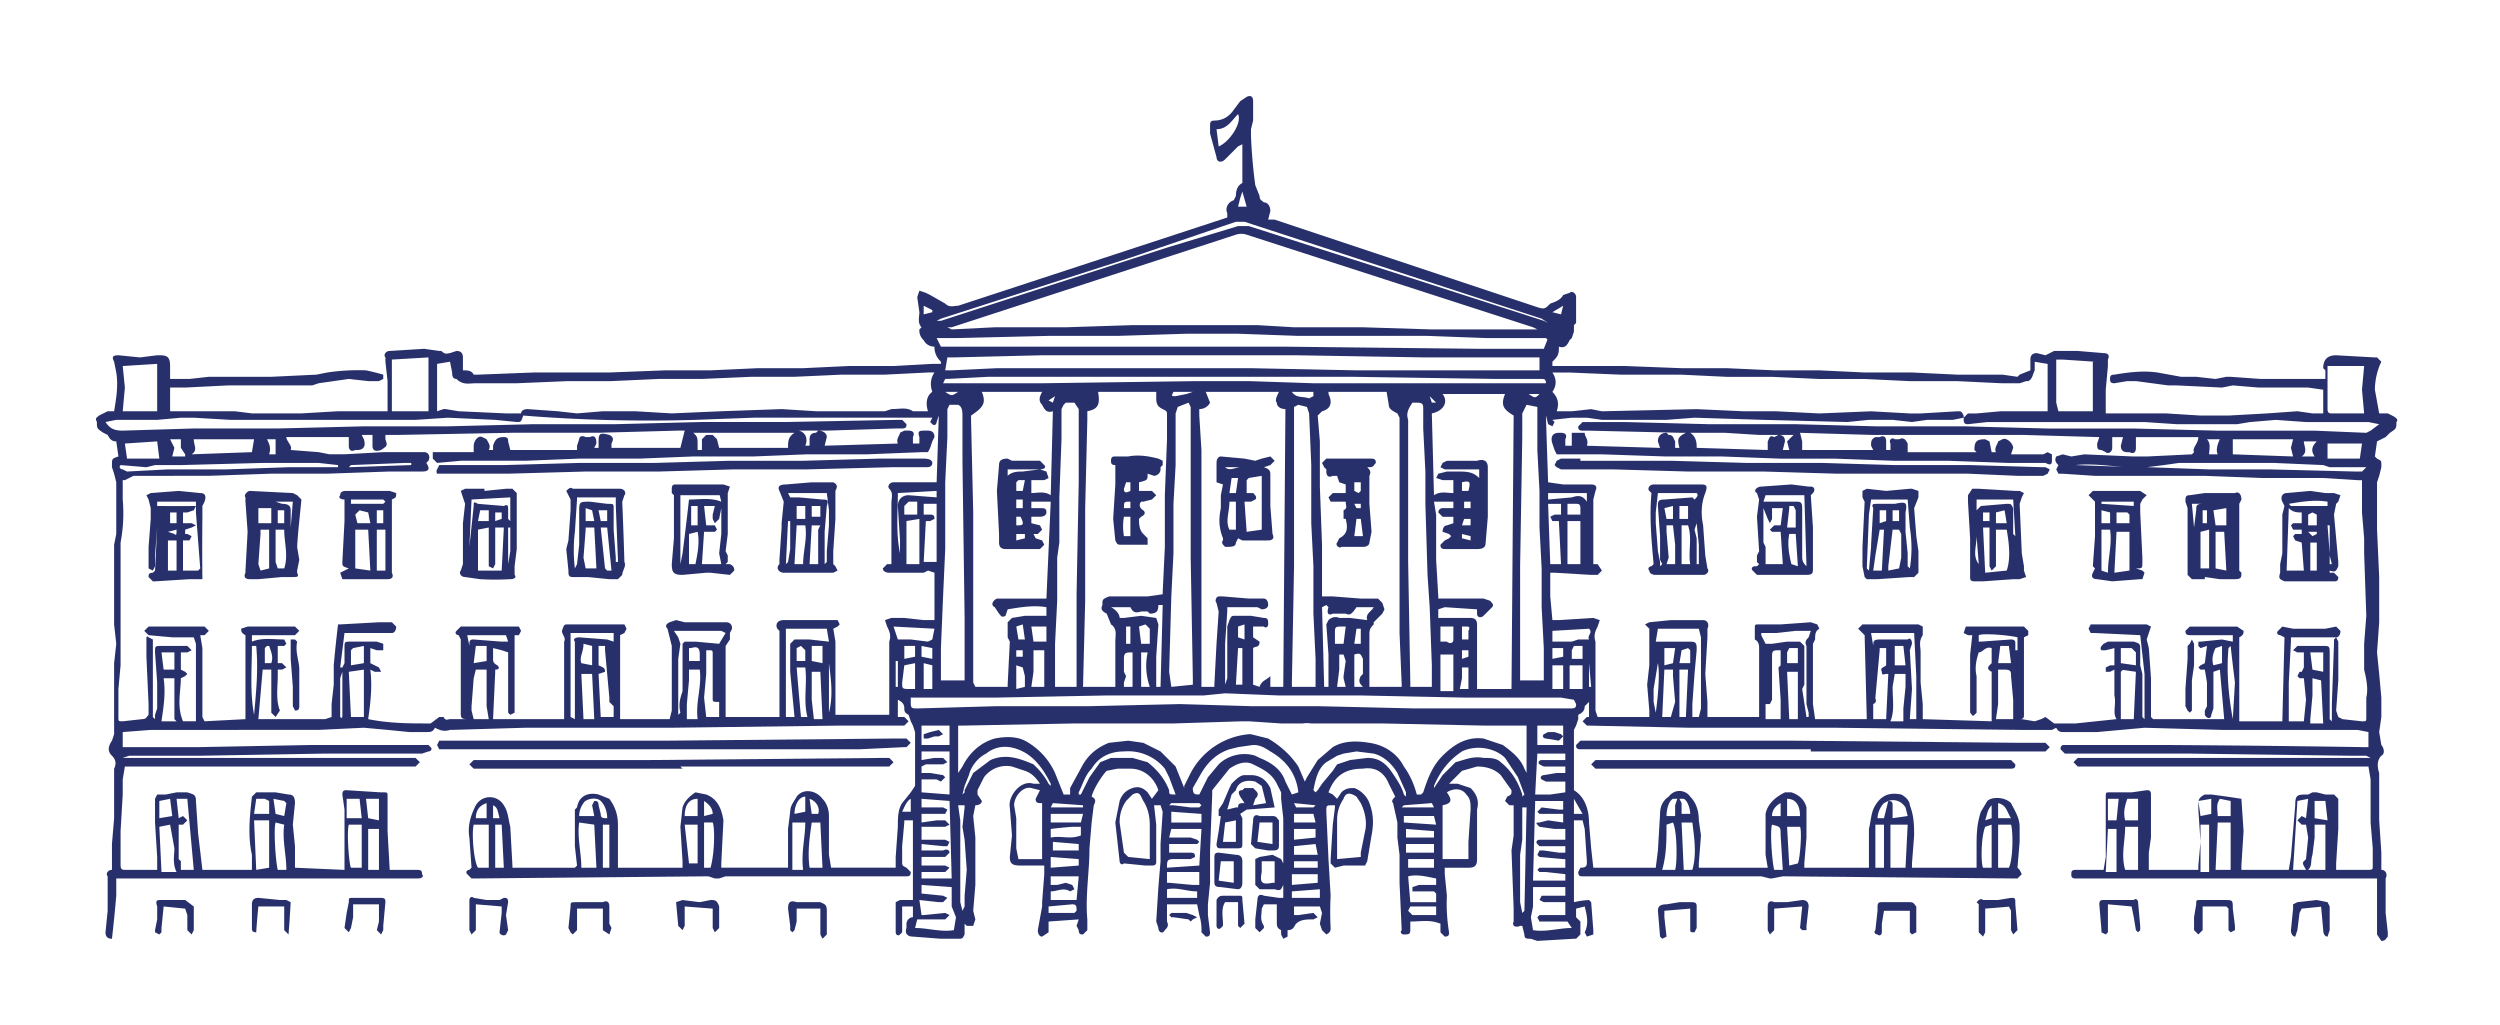
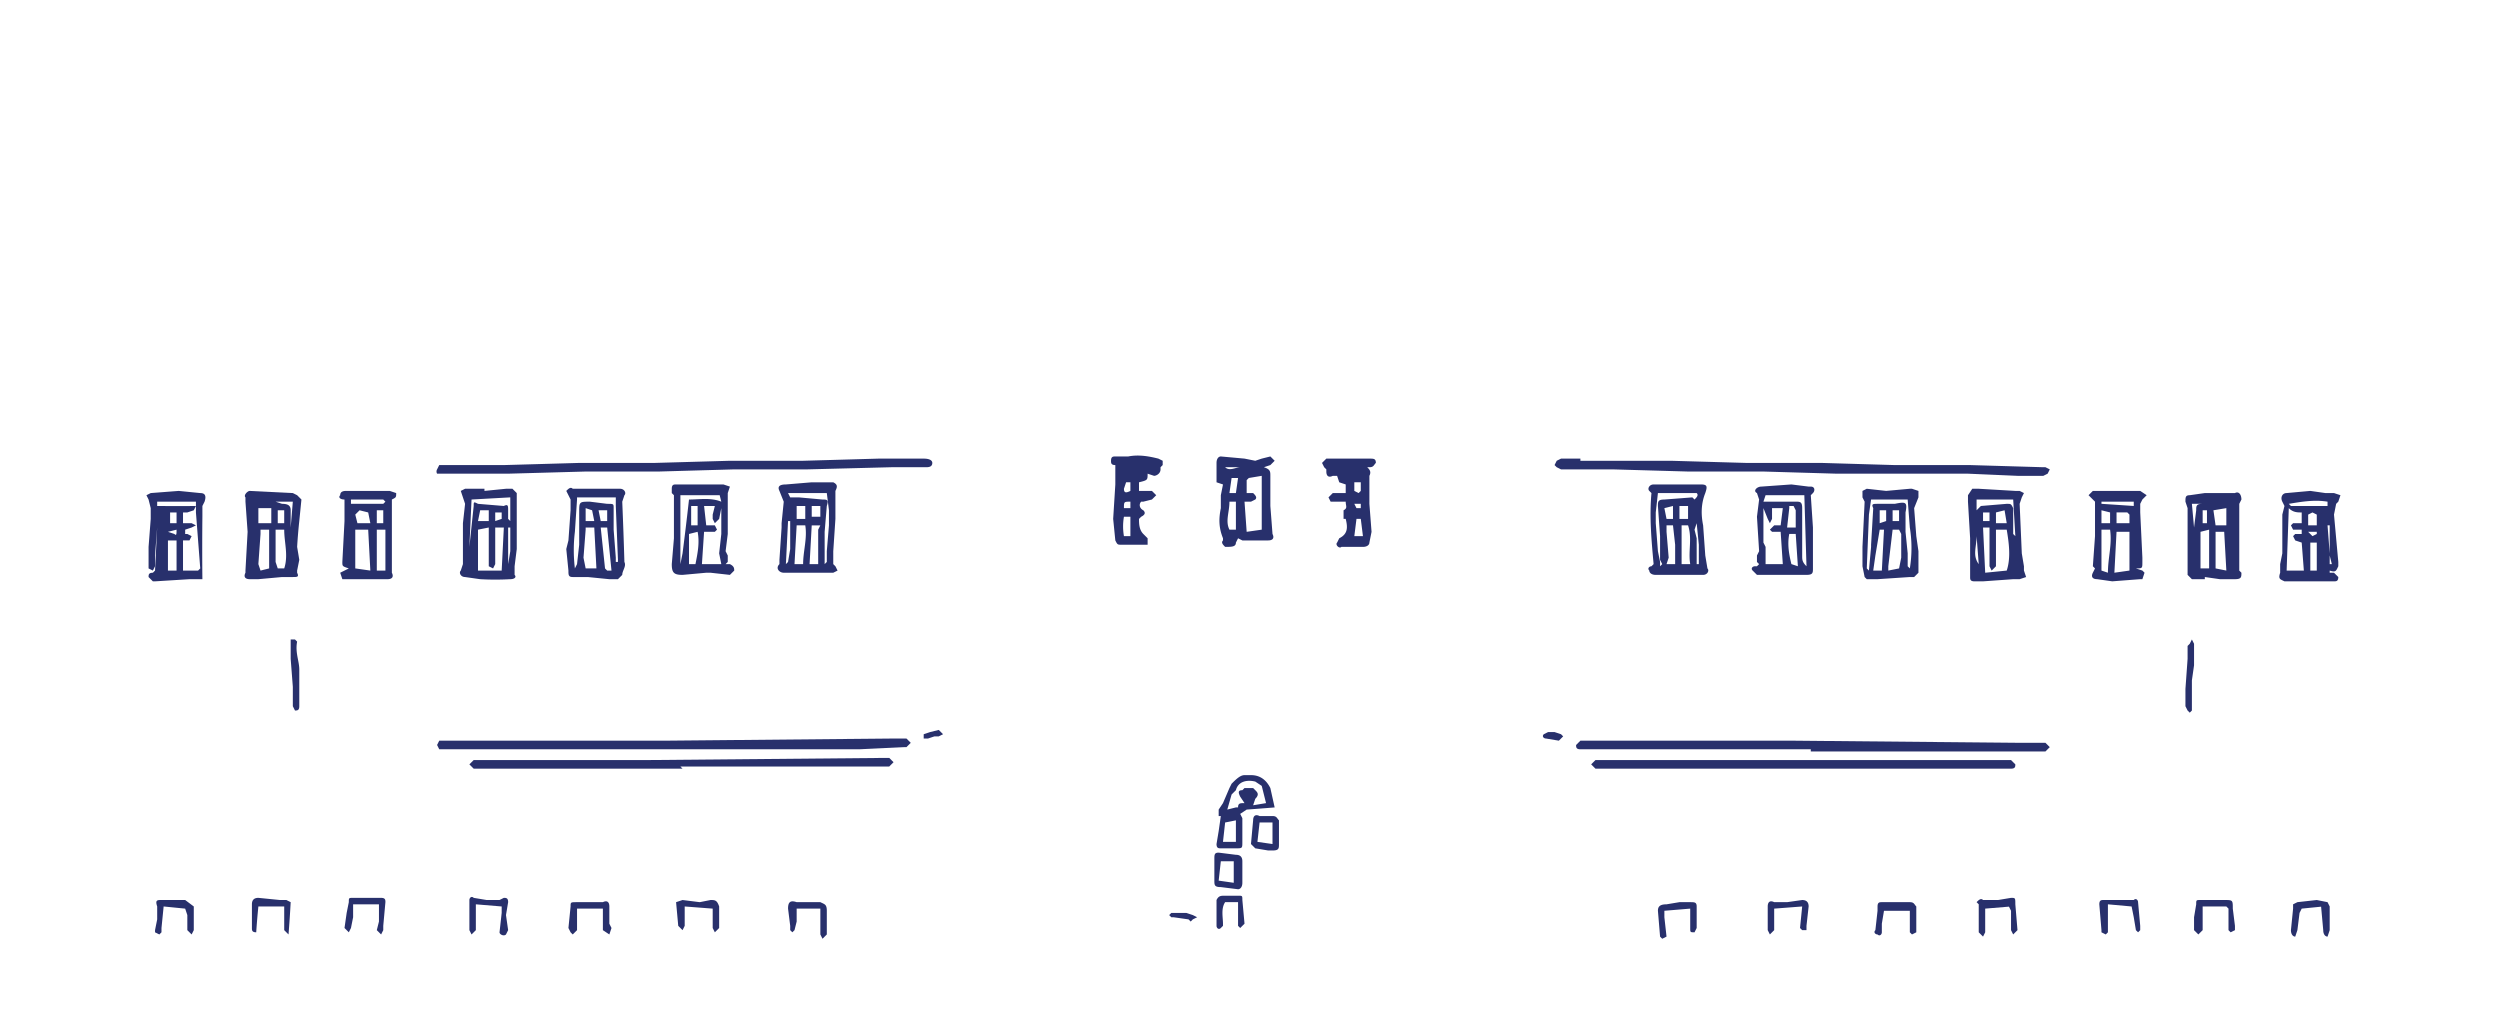
<svg xmlns="http://www.w3.org/2000/svg" fill="#28306c" width="1161.1" height="475.9">
-   <path d="M738 333v-7l-2 2c0 2-1 3-3 4v2l-1 3-1 2v28c5 3 7 9 7 15l1 12 1 9h29l1-8 1-17c0-3 1-6 4-8 3-4 8-3 10 0 3 3 4 7 4 11l1 7-1 13v2h32l-1-6v-19c1-5 5-8 9-10h3c3 1 6 3 7 7v14l-1 12v2h30v-18c1-4 1-8 3-11 3-5 7-6 12-5 2 1 4 3 4 5 2 5 2 10 2 14l-1 13v2h30v-9c0-6 0-11 2-17l3-5c2-2 8-2 11 1 2 4 4 7 4 11v7l-1 12 1 1 1 2-2 2h-2l-107-1-5 1h-1l-4-1h-83c-1 0-2 0-2-2l1-2c3 0 3-1 3-3l-1-15-1-4h-4v38a42 42 0 0 1 7-1l1 1 1 13v2l-3 1-1-2c2-4 1-8 0-12l-4 1v4l2 2v6l-2 2h-1l-17 1-3-1c-2 0-3 0-3-2l-1-4h-1c-2 1-4 0-3-2v-6l-1-27 1-7v-14h-2l-2-2 1-2c2-1 2-1 2-3l-5-7c-3-3-7-4-11-4l-7 2-6 6h4l6 2c3 3 4 6 3 10v23c0 3-1 4-4 4h-11v3l1 10a80 80 0 0 0 1 17c0 1 0 2-2 2l-2-2v-4c-5-2-9-1-14-1v4c0 2-1 2-3 2-1 0-2-1-1-2l-1-22v-13l-1-8v-7l-2-9c-1-1 0-2 1-3l-3-6c-2-5-6-8-12-7-8 0-13 3-16 11l2 1 2 2 2-3c2-2 4-2 6-2 3 1 6 4 7 7 2 5 2 10 1 15l-2 12-1 2h-10l-4 1-2-2v-2l1-16 1-8v-1h-1c-3 0-3 0-3 3l1 22 1 17a145 145 0 0 0 0 15c0 1 0 2-2 3l-2-2-1-3 1-5-1-3h-12v4h2l7-1 2 2-2 1c-3 0-6 0-8 2-1 1-1 3-4 3v3l-2 1-1-2v-2c-2-1-2-2-2-4v-8h-6l-1 2c0 3-1 5 1 8v1l-2 2-2-2v-4l1-9c0-2 1-3 3-2l7 1h2v-6c-1 2-1 3-4 2h-7l-2-2v-12l2-1 6-1 4 2 1 2v-21l-1-9v-3l-2-4c-2-4-5-6-9-8l-2-1c-4-2-8 0-11 2l-8 10v2l-1 26v15l-1 10v5l1 8c0 2-1 2-2 2l-2-2a23 23 0 0 0-1-8l-1-5h-14v8c1 2 0 3-1 4-1 2-3 1-3-1l-1-3 1-16 1-12v-8l1-15-1-3h-3l1 9v17c0 1 0 2-2 2h-3l-10-1c-1 1-2 0-2-1l-2-18 2-10c1-3 3-5 6-6s5 0 7 2l2 3 3-4c-2-6-7-10-13-10h-6l-5 1c-2 2-6 8-7 12 2 1 2 2 1 4l-1 8-1 12c0 11-2 22-1 33v5l-2 2c-1 0-2 0-2-2l-1-2 1-3-14 1v5l-3 2c-1 0-2-1-2-3l2-11v-2l1-13v-4h-11c-4 0-5-1-5-4l1-10-1-13c-1-5 5-13 11-11h3c-2-3-4-5-7-6l-6-2c-5-1-10 1-13 5l-3 6v2l2 3c0 1-1 2-3 2l-1 5 1 10v22l-1 12 1 4-1 3h-3l-1-1v5c-1 2-1 2-3 2h-8l-13-1c-2 0-4-1-3-4v-2c0-1 1-3 3-3v-5h-5v12l-1 1c-1 1-2 0-2-1v-14l2-1h6v-37h-4v1l-1 11v7c0 2 0 2 2 3l2 2c0 2-1 2-2 2h-84l-3 1h-2l-3-1-108 1h-2l-2-2c-1-1 0-2 1-2l1-1-1-14c-1-6 1-11 3-15 3-5 10-5 13 0 2 3 2 6 3 10l1 18v1h29l1-1-1-9v-17l1-1c1-6 6-7 10-6l5 2c3 4 4 8 4 12v20h30v-3l-1-16 1-9c1-3 3-5 6-7l5 1c5 2 7 6 8 12l-1 20v2h31v-18l1-8c0-3 2-5 3-7 3-4 9-3 12 1 2 2 3 5 3 8v18l1 6h30v-5l1-14c0-4 0-8 2-11l4-5 2-3v-25l-1-3-1-2-1-3c-2-1-2-2-2-3 0-2-1-3-3-4v8h3l2 2-2 2h-29l-79 1h-68l-34 1h-1c-3 1-5 0-7-1-1 2-2 2-4 2h-8l-10-1-11-1-21 1H70l-13 1v7h35l53-1h54l1 1c1 1 0 2-1 2l-3 1h-45l-58 1H60l-3 1h136l2 2-2 2H58l-1 6v7l-1 17v15c0 2 0 3 2 3h15v-6l-1-16v-11l1-2h4l5-1h5c3 1 4 1 4 4l1 15 2 17h23v-7c-2-9-1-18 0-27l2-2h9l6 1c2 0 3 1 3 4l-1 10 1 10v10l23 1v-28l-1-7c0-2 1-2 2-2l16 1h1c2 0 2 0 2 2v16l1 18h13c2 0 2 1 2 2 1 1 0 2-2 2H54v8a733 733 0 0 1-2 20c-2 0-3-1-3-3l1-10v-16c-1-1 0-3 2-3v-12l1-12v-23c1-2 1-4-1-6s-2-4 0-7l1-3v-33l1-9-1-9v-37l1-5v-24l-1-4-1-3v-1c0-3 0-3 3-4l-1-7c-2 0-3-1-4-3l-2-1c-3-2-3-2-3-5-1-2 0-2 1-3l4-2h3c1-6 2-12 1-18l-1-5c-1-2-1-3 2-3l10 1 8-1c4 0 6 0 6 5v6h9l9-1h29l21-1 5-1a98 98 0 0 1 18-1 121 121 0 0 1 8 2v2l-2 1h-5l-9-1-14 2-3 1h-39l-20 1h-7v11h30l8 1h23l17-1h23v-14l-1-9v-2c-1-1 0-3 2-3l16-1 7 1h1c2 2 3 1 4 1l3-1c2 0 3 1 3 3v6c2 0 4 0 5 2h2l26-1h35l26-1h21l22-1h21l21-1h21l18-1h4v-1c-2-2-3-4-3-7-2 0-4-1-5-3a6 6 0 0 1-2-5l1-1c-2-2-1-5-1-7l-1-7 1-3 3 1 2 1 7 4c2 2 4 1 6 1l122-40 3-1v-2c-1-2 0-5 3-6l1-2c0-3 1-5 3-6V67l-2 1-4 4-2 2c-2 2-4 1-4-1l-3-11v-3c0-2 0-3 2-3 4 0 7-2 9-5l3-4 3-2c2-1 3 0 3 2v9l-1 4v3a241 241 0 0 0 2 23l2 5c0 2 1 2 2 3 2 0 3 2 3 4l-1 4h3l123 41c1 0 2 1 4-1l1-1c3-1 5-2 6-4l3-1c1-1 3 0 3 2v12l-1 1v3l-1 3-1 1c-1 2-2 4-5 3v1c0 3-1 4-3 6v2h34l26 1h21l22 1h21l21 1h22l21 1h21l7 1 1-1 5-2v-5c0-2 1-3 3-3l4 1 2-1 2-1h11l12 1c2 0 3 1 2 3v3l-1 11v11h28l16 1h13l18-1 14-1 7 1h5v-11l-7-1h-23l-12-1-5 1-21-1h-4l-15-2h-4l-6 1c-2 0-2-1-2-2s0-2 2-2c6-1 13-2 20-1l11 2h7l9 1 5-1h2l14 1h30v-4l-1-1c0-4 2-6 6-6l18 1h1l2 2c-2 4-3 9-3 13l2 11h4l2 1c2 1 3 2 2 3 0 3 0 3-3 5l-2 2-4 2-1 7 1 1c2 1 2 1 2 3v1l-1 4-1 3v22l1 22v21l-1 14 1 10 1 11v9l-1 7 1 6c1 1 2 4 0 5-2 2-2 5-1 8v22l1 15v8c2 0 3 2 2 4v16l1 9v2c-1 1-1 2-3 2l-2-3v-26H964c-2 0-2-1-2-2s0-2 2-2h13l1-6v-28c0-2 0-2 2-2h10l7-1c1 0 2 0 2 2v20l-1 7v8h23v-2l1-11-1-15v-3c0-2 1-3 3-4h3a480 480 0 0 1 14 2l1 15-1 16v2h22l1-6 2-24c0-5 1-5 6-5l2-1h2l4 1h4l2 2v14l-1 16v3h14c3 0 3 0 3-2v-8l-1-12v-20l-1-6H965l-2-2 2-2h136l-2-1h-7l-75-1h-58l-2-2c0-2 1-2 2-2h46a9614 9614 0 0 1 93 1h2v-7l-5-1h-63l-36-1-22 2h-15c-2 0-3 0-4-2l-2 1h-14l-86-1h-68l-47-1h-1l-2-2 2-2h1zm41 38h1l1 2v5h4c0-2-1-6-3-7h-5c-2 1-3 5-3 8h4v-5l1-3zm-42-138v23-27h-18v3l11-1c3-1 5-1 7 2zm140 139c2 0 2 1 2 2v6l7-1-1-4c-2-3-5-4-8-3l-2 1c-2 2-3 5-3 7h3l2-8zm35-178-5 1h-12l-7 1-9-1h-11l-10 1-39-1-32-1-13 1h-30l-7-1h-7l-9 1 1 1-1 2-2-1-1-4v1l1 30 7 1h13c2 0 3 1 2 3l-1 4v30h2l2 3-2 2h-3l-17-1h-2v11l1 11h3l16-1 3 1-1 3c-1 2-2 4-1 7v32l1 3h24v-3l-1-12 1-9v-17l-2-2 2-1 10-1h15c2 0 3 2 2 4v4l-1 17 1 13v7h24v-32c0-1 0-3-2-4v-5c0-2 0-2 2-2h10l14-1 3 1 1 2c-2 1-2 3-2 5l-1 2v28l1 7h24l-1-39-1-1-2-2 2-2h26l2 1v4c-2 3-1 5-1 8v14l1 10v7l32 1v-23c-2-1-2-2-1-3l1-1v-7c-3-1-4 2-6 2-1 3-2 7-1 11v17l-1 1c-1 1-1 0-2-1v-27l1-9h-2l-2-1 1-3h27l2 2v2l-2 1v36c0 1 0 2-2 2h-1 2l6 1 3-1 2-1 4 3h10l19-2c-2-3 0-7-1-11v-12l-2 1h-2v-2l2-1h2v-8l-4 1h-2c-1-1 0-2 1-3l2-1h12c3 1 3 1 3 4v7l1 4v20l1 1v-21l-2-18-21-1h-2l-1-2 1-2h26l2 1-1 3-1 3 1 4 1 14v18l1 1h33l-2-23-3 1v17l-1 3c0 2-2 2-3 0v-2l1-2v-11l-1-6h-2l-1-1 1-1 2-1 1-8-3 1-1-1v-2h1l10-1 5 1v-3h-19c-2 0-3 0-3-2l2-2h22l3 2c0 1 0 2-2 3v39h20l1-39-2-1c-1 0-2-1-1-2l1-1 1-1 5 1h15l5-1 2 2c0 2-1 3-2 3h-21v2l-1 19v18h7l1-10-1-10h-2l-1-1 1-2h1l1-2v-7h-3l-2-1 2-2h13c2 0 2 1 2 3v31l1 1v-8l1-28v-2l1-1 1 2v18l-1 14 1 3 2 1 9 1c2 0 2 0 2-2v-9c1-4 0-9-1-13v-12l1-13-1-29v-7l-1-12v-15h-2l-16-1h-28l-27-1h-51l-15-1h-2l-1-2 1-2c-1-1-2-2-1-4l3-1 4 1 6-1 23 1h6l21-1 1-1c-1-2 2-4 2-7h-29v5c0 2-1 3-3 2h-1c-2 0-3-1-3-3l1-4h-5v5c0 2-2 3-3 2l-2-1c-2 0-2-1-2-3l1-3-35-1h-70l-34-1 1 4v4h33l-1-2c0-2 0-3 2-4h2c2-1 3 0 3 2v4h2v-3c-1-2 1-3 2-2h2c2-1 3 0 4 2v4h32l-1-1c0-4 1-5 5-5l2 1 1 5h2c-1-2 1-4 1-5l2-1c2-1 5 2 5 4l-1 3h15l2-1 2 1v3c0 2-1 2-3 1h-17l-28-1h-25l-28-1h-25l-27-1h-26l-30-1h-21l-1-2-1-3c-1-3 0-5 3-5h1c2 0 3 1 2 3v3h3v-6h6c0 2 2 3 1 6l34 1-1-3c0-3 2-4 4-4l1 1c2 0 2 1 3 3v3h2c-1-4-1-5 3-7h-2l-43-1h-3c-2 0-2-1-2-2l2-2h20l39 1h40l38 1h41l38 1h40l39 1h45l24 1 2-1 4-3-5-1h-29l-14-1-12 1-6 1h-28l-15-1h-73l-9 1c-2 0-2-1-2-3l2-2h4l11-1h22v-22l-6-1v4c-1 2-1 4-3 5h-1l-3 1h-8l-21-1h-22l-21-1h-21l-22-1h-21l-21-1h-28l-24-1h-8c2 3 2 6 0 9 3 3 3 6 2 9h7l9-1 5 1 44-1 22 1h15l20 1 24-1 18 1h5l17-1c2 0 2 0 3 2v1zM57 223v9a73 73 0 0 1-1 20v57l-1 11v13c0 2 0 2 2 2l9-1c2 0 2-1 3-2v-5l-1-22v-8c0-1 0-2 1-1l2 1v36l1 1v-2l1-3v-12l-1-14c0-3 0-3 3-3h12l2 2-2 1h-3v8l2 1 1 1-1 1-2 1c0 6-2 13 1 20h6v-36l-1-3H80l-11-1-2-2 2-2h26l2 2-2 2h-2l1 6v32l1 2 19-1v-39c-2-1-2-2-2-3l3-1h22l2 2-2 2h-20v3c5-2 10-1 15-1l1 2-1 1h-3v8h2l2 2-2 1h-2v3c0 5-1 11 1 16l-2 3-2-2v-20h-4l-2 23h31l3-1v-6l1-9v-9a620 620 0 0 1 2-19h1l18-1h6l2 2c0 2-1 3-2 3h-22l-2 16h1l1-2v-7c0-3 0-3 3-3h12l3 1v3h-3l-3-1v7l4 2 1 2h-3l-2-1c1 8 0 16-1 23 10 2 19 2 29 2l4-3h2c1 2 2 1 3 1h8c-3 0-3-1-3-3v-34l-1-2c-1 0-2-1-1-2l2-2h27l1 2-1 2h-2v36l-2 1-1-1v-28l-3-1-4-1v5c0 1 0 2 2 3 1 1 1 2-1 2v1l-1 22h33v-36c1-2-1-3-1-5 1-3 1-3 3-3h26l1 2-1 2-2 1v39h23l1-4v-30l-2-8c-1-1-1-2 1-3l3-1 4 1h19c2 0 3 1 3 3l-1 2v3l-2 3v33h25v-40l-1-1c-1-2 0-4 3-4h25l1 2-1 1-2 1 1 6v34h25v-34c1-3 0-5-1-7l-1-3 3-1h6l9 1h5v-22l-3-1-2 1h-16c-2 0-3-1-3-2l2-2h2v-28c0-3 1-5-1-7-1-1 0-3 2-3h20l1-31-1 3c0 1-1 2-2 1l-1-1 1-2h-83l-27 1a731 731 0 0 1-80-2c-1 3-1 3-3 3l-10-1-22-1-15 1h-86l-17-1h-6l-11 1H54l-5 1c2 3 4 4 8 4l33-1h39l40-1h39l40-1h38l40-1h39l52-1h2l2 2c0 1 0 2-2 2h-3l-32 1h-13c4 1 4 5 3 7h2v-3c0-2 1-3 3-3l1-1c2 0 4 1 4 3l-1 4 34-1c-1-2 1-4 1-5l2-1h2c2 0 3 1 2 3v3h3v-3c-1-3 0-3 3-3h1c2 0 3 1 3 3l-1 2-1 3-1 2h-3l-25 1h-28l-25 1h-28l-25 1h-28l-25 1h-30l-11 1-2-2v-3h19v-3c0-2 2-5 4-4l2 1c1 2 2 3 1 5h2v-2c1-3 2-4 5-4 2 0 2 1 2 2l1 4h31v-2l1-3c0-1 1-2 3-1h2c2-1 3 0 3 3l-1 2h2v-3c0-4 1-4 5-3 2 1 2 2 1 4v2h32l2-8h-3l-37 1h-40l-53 1h-6v2c1 3 1 3-2 5-3 1-4 0-4-2v-5h-5l1 2c1 3 0 5-3 5h-1c-2 1-3 0-3-2v-4h-29c0 2 3 4 2 6l13 1 5 1h7l18-1h19c2 0 3 2 2 4l-1 1c2 3 1 4-2 4h-15l-29 1h-26l-29 1H62l-4 2zm657-70-2-1-133-43a8 8 0 0 0-5 0l-132 43h-2l2 1 20-1h33l31-1h58l17 1h32l32 1h49zM582 296l3 2c0 3-2 2-3 3v17l3 1c1-3 3-3 5-5v5h6l1-129c-2 0-4-1-4-3-1-1 0-3 1-5h-34l2 5c-1 2-3 3-5 3v3l1 16v110h6v-1l1-19 1-15-1-4c-1-1 0-3 1-3h2l12 1h7c1 0 2 1 2 3 0 1-1 2-3 2l-2-1h-14v2l-1 15v19l1-3v-24l1-3c1-2 1-2 3-2h7l6 1c2 0 2 1 2 3 0 1-1 2-2 1h-5v5zm24 67 1-2 5-8 7-6c5-3 11-3 17-2 7 1 13 5 16 11 3 4 5 9 6 13h2l1-1c2-6 4-12 9-17s11-9 19-8l9 3c4 3 8 6 10 11l1 2v-22h-19l-48-1h-33a13 13 0 0 0-4 0h-10l-15-1h-3l-32 1h-46l-52 1h-2v22l2-3c3-6 8-11 15-13 5-1 10-1 14 1a32 32 0 0 1 14 15l4 10h3v-3l6-11c3-5 7-8 12-10l9-1 7 1 8 4 7 7 4 10v-1l3-6a34 34 0 0 1 27-18h1l8 2c5 3 10 7 14 13l3 7zM434 173h-3l-20 1h-20l-22 1h-20l-23 1h-20l-22 1h-20l-24 1h-19c-3 0-6 1-9-2-2 0-2-2-2-3l-1-5-6 1v22l3-1h1l6 1 22 1h7c0-1 1-2 3-2l14 1 9 1 12-1h15l17 1 23-1 28-1 16 1h32l3-1c4 0 7-1 10 1h7c-1-3-1-7 2-9-1-3-1-6 1-9zm103 9h-27c1 6 0 8-5 9v4l-1 41v43l-1 40h15v-21c0-3 1-6-2-8l-2-5c-2-1-3-2-2-4v-1c0-2 1-2 3-3h18l7-1v-1l1-21v-24l1-26v-11c0-2 0-2-2-3s-3-2-3-5v-3zm77 95h5l13 1h8l2 2 1 3-1 2-2 2-2 2v1c-2 2-2 3-2 5v24h15v-1l-1-24V194l-1-2c-2-1-4-2-4-4l-1-6h-27v1c2 4 1 7-3 8l-2 2 1 12v21l1 27v24zm85-94h-29c3 4 0 8-5 9l1 38c3-2 6-1 9-1v-6h-5l-3-1 1-2 4-1h5c4 0 7 0 10 3v-4h-16l-2-1 1-2 2-1h14c3-1 5 0 5 3v23l-1 12c0 2-1 3-4 3h-14c-2 0-3 0-3-2l2-2 2-1 1-1-1-1-3-1c0-2 1-3 2-3l3-1v-3h-5l-2-2a2 2 0 0 1 2-2h5v-3h-9l1 6v21l1 17v1h21l3 1c1 1 2 2 1 3l-4 4c-1 1-3 1-3-1v-2l-15-1-3 1v4h15c2 0 3 1 3 3v30h16l1-127c-5-3-6-5-4-10zm-248 10v2l1 43v79l1 2h15v-1l1-20-1-2v-7l2-2 6-1h10v-4c-6-1-12 0-18 1l-1 3c-2 1-2 0-3-1l-2-3c-2-1-1-3 1-4h23l2-45h-9v3h4c2 0 3 0 3 2 0 1-1 2-3 2h-4v3l4 1 1 2-2 2h-2l1 2 3 1 1 2-2 2h-16c-2 0-3-1-3-3v-4l-1-20 1-12c0-2 1-3 4-3l2 1h13l2 2c1 1 0 2-2 2h-15v3c2-2 5-2 7-2l8-1 3 1 1 3-2 1h-6v6c3 0 6-1 9 1l1-39c-3 1-4-1-5-3-2-2-1-4 0-6h-28c2 5 1 7-5 11zm-12-21h3l21-1h118l49 1h85v-6h-53l-60-1H484l-41 1h-3l-1 6zm292 153-6-1h-44l-49-1h-38l-25-1-10 1h-45l-52 1h-39v2c0 2 0 3 2 3h2l35-1h43l43-1 34 1h31l43 1h74c2 0 2-1 2-2l-1-2zm-12-167-1-1h-28l-27-1h-60l-28-1h-24l-32 1h-32l-42 1h-10l2 4h159l91 1h30l2-5zm-220 29h-4l-1 1-1 2v14l-1 27v21l-1 7v20l-1 20v20h10v-43l1-52v-34l-2-3zm166 133v-11l-1-27-1-15-1-33v-15l-1-20v-9c0-2 0-3-3-3h-2c-2 3-3 5-2 8v66l1 56v2h10zm-54-1v-13l-1-21v-22l-1-20v-27l-1-24-1-3-4-1-2 1v74l-1 54v2h11zm-67 0 10-1v-3l-1-56v-70l-1-2-5 2-1 3v24l-1 18v23l-1 20-1 35 1 7zm-107-3h11v-29l-1-73v-20c0-3 0-5-2-6h-4l-1 2v13l-1 21v31l-1 22-1 24v15zm280 0v-15l-1-19v-18l-1-19v-17l-1-19v-20l-5-1-1 2-1 2v11l-1 60v53h11zM437 178h47l72-1h24l30 1h108c0-2-1-2-2-2h-21l-67-1H459l-19 1h-1l-1 2zm-238-12-17 1v24h17v-25zm774 2-15-1h-3v20l1 4h16v-23zM682 399v-8l1-15c0-3 0-5-2-7-2-3-6-3-9-1 2 3 3 5-2 6v25h12zm-198-26c-2 0-3 0-3-2l2-4-4-1c-4-1-8 4-8 8l1 6v14l1 5h11v-26zM57 170l1 10-1 11h16v-22l-16 1zm564 229 11-1v-2l2-10c1-4 0-9-2-13l-2-3c-3-2-5-2-6 1-2 3-3 6-3 10v18zm477-207-1-11 1-11h-17v20c0 2 1 2 2 2h15zM534 399v-16c0-4-1-8-3-11l-1-2c-1-2-2-2-4-1l-3 3c-2 3-3 6-3 10l2 14 2 2 10 1zm-106-24h10l2 1-1 2h-11v4l7-1h4l2 2-2 1h-11v6h11l2 1-1 2h-2l-10-1v3h10c2-1 3 0 3 1l-2 2h-11v4h11l2 1-2 2h-11v3h14l-1-36-13-1v4zm299 18h-12l-1-1c-1-1 0-2 1-2h12v-5h-5l-7-1-1-1c-1-1 0-1 1-1l4-1 7 1v-4h-11l-1-1 1-1 1-1 8 1h2v-4h-13l-1 37h15v-3l-9-1h-3l-1-1 1-1h12v-4h-1l-11-1-1-1 1-2h2l7 1h3v-3zM435 149h2l105-34 33-10h5l78 25 59 19 2 1-3-2-138-45h-4l-50 17-87 28-2 1zm386 60v-4c1-2 1-3 3-2l2-1c2 0 3 1 3 3l-1 4h3l-1-4 3-3h-16l-16-1h-16c3 2 3 5 3 7l33 1zm-487-1h32c0-3 0-5 3-7h-47c2 2 2 2 2 6v2h2v-5l2-2h3l2 2 1 4zm269 160c-1-9-6-15-13-19-3-2-5-3-8-3l-7 1-4 1c-6 2-10 6-13 11l-4 7c0 3 1 3 3 3l4-8 5-6c4-4 11-6 17-4l2 1c5 2 10 5 12 11l2 4 1 2 3-1zm109 64c6 1 12-1 18-1l-2-3h-13l-1-2 1-1h12v-6h-10l-2-1 1-2h11v-4h-15v9l-1 5 1 6zm-270-20-14-1v4l10 1 2 1-2 2h-2l-9-1 1 7h1l10-1 2 1-2 2h-13l-1 4c6 0 12 2 18 1l1-6-2-5v-9zm657-195h-17l-3-1-23-1h-44l-7 1-8 1h1l28 1h28l40 1h3l2-2zM56 216c-1 1 0 2 1 2l2 1 19-1h27l29-1h23v-1l-9-1h-26l-38 1H72l-4 1-12-1zm713 82h15c3 0 4 0 4 3v1l-1 11-1 14v6h3l1-4v-33l-1-4h-19l-1 6zm-400 35-2-21v-13l2-2h7l9 1-1-6h-19v41h4zm668-122 28 1-1-4 1-4h-28v7zM441 349h-13v4l6-1h4l2 2-2 1h-8l-2 1v3h4l6 1 1 1-2 2-2-1h-7v6l13 1v-20zM118 204H90c0 3 2 5-1 7l28-1 1-6zm609 146h-13l-1 19h7l7-1v-5h-9l-2-1c-1-1 0-2 1-2l6-1h4v-3h-10l-2-1c-1-1 0-2 1-2h11v-4zm-170 52 1-17h-14l-1 4h10l3 1 1 1-1 1h-13v4h10c2 0 2 1 2 2l-2 1h-8c-3 0-3 1-3 4l15-1zm96-32v-2l-4-9c-3-5-7-8-11-9l-8-1-6 1-3 1-5 3c-4 3-5 8-6 13l1 1 1-1 2-3 5-6 2-3 6-2 8-1c5 0 8 2 11 6 2 3 5 7 6 11l1 1zM90 404l-3-33h-5l1 9 2-1 2 2-2 2h-2v16l1 1v4h6zm456-35-3-8-2-4a22 22 0 0 0-19-8c-7 0-12 3-15 8-3 3-4 7-6 11v1h1l4-8 5-7 5-2h10l7 2c5 4 8 8 10 13 0 2 0 2 3 2zm-319-35-1-6v-17h-5l-1 4-1 13v2l1 4h7zm708 0v-9l-1-11c0-2 0-3-3-3h-3v16l-1 7h8zm-620-2 1-1c-1-4 0-7 1-10v-22l1-1h5l11 1 3-5-2-1h-22l2 3 1 3-1 7v26zm756 48 1-9-5 1-2 32h6c-1-2-2-3-1-4l1-1 1-10-1-6h-2l-2-2 2-2 2 1zm-185 3h-8v20h7l1-20zm-724-71 1 21h6v-22l-7 1zm108 91h7l-1-20-7-1c-1 7 1 14 1 21zm569-70h1v-2l-1-4v-27c-1-2 0-3 1-4l1-3h-7l-9 1h-7v1l2 4h3l7-1h6l2 2v18l-1 2 2 13zm-132 37 1-1-3-8-6-9c-5-5-14-6-20-3-6 4-10 9-13 16v1l4-6 6-6c4-1 8-3 13-2 3 0 6 0 8 2 5 4 8 9 10 15v1zm279-59-1 1v22h6l1-22-7-1zm-868 70 1 23 6-1v-22h-7zm918 23v-22h-6l-1 22h6zm-548-39v-1c-3-6-7-12-13-15s-12-3-17 1c-4 2-7 6-8 10l-2 5-1 4 1-1v-1l4-8 8-6c7-3 13-1 20 2l1 1a31 31 0 0 1 6 8l1 1zm-210-52 1 20h6v-5l-2-2v-2l-2-22v-2h-3v9c2 1 3 1 3 3l-3 1zm542 14v7h7v-9l-1-15 1-1v-7c-4 0-4 0-4 4v19l-1 2h-2zm-492-25v11l-1 11 1 9h6v-7c-3 0-3 0-3-2v-20c0-2 0-2-2-2h-1zm548 11c-1 0-2 1-2-1-1-2 1-2 2-3v-8h-3v1l-2 22c0 1 1 2-1 3v7h6l1-21zm-337 6 1-38h-2c0 3-1 4-4 4l-1-1h-3c-3 1-4 0-5-2h-9c2 1 4 3 4 5h2l8-1 7 1 1 3-1 15v14h2zm78 0v-15l-1-14 1-2c1-1 3-2 5-1h5l8 1c-1-3 2-4 3-6h-8c-2 3-3 4-5 3h-6c-2 1-3 0-2-3l-1-1-2 1 1 37h2zm-350 15v-36c-1-1 0-2 2-2l13 1 3 1v-4h-20v39l2 1zm603-34c0-2 0-3 3-3h13c1-1 2 0 2 2l-1 3 1 18-1 14h3v-20l-1-20h-20l1 6zm-650 83c-1 4 0 17 2 20h5v-20h-7zm773 21v-20h-6c0 7-2 13 0 20h5zm-65-1h5c2-4 2-17 1-20h-6v20zm-760 1v-21h-6c-1 3 0 18 1 20h5zm907-21v6l-1 8c-1 3 0 5-2 7h8v-21h-6zM719 234l1 28h5l-1-20h-3l-1-2 2-1h3v-5h-6zm-284 27v-27h-6v5h3c2 0 2 1 2 2l-2 1h-2l-1 19h6zm-14-19v20h6v-21l-6 1zm313 20v-20h-6v20h6zM74 384l1 21h7c-2-4-1-8-1-11l-2-11-5 1zm-1-179-15 1 1 7h15l-1-8zm1008 8h15l1-7h-16v7zm-251 99 1 22h4v-22h-5zm-44 92c2-7 1-14 0-22h-5l1 22h4zm-466-92v4l-1 11v7h5c-1-8 2-15 1-23h-5zm48 92h5c-1-8 1-15 1-22h-6v22zm512-91-1 6c0 6 1 11-1 16h6v-6l1-10v-6h-5zm-605 0h-5l1 21h5l-1-21zm392 102-1-1h-10v-2l3-1h8v-3c-5-1-9-2-13-1l1 12h12v-4zm-179-8v4h3l4-1 3 1 1 2-2 1c-3-2-6 0-9 0v4h12l1-11h-13zm-111-25c-1 7-2 14-1 21h6l-1-21h-4zm397 1c0 7 0 14-2 21h6c1-3 1-18-1-22l-3 1zm-450 18v-18h-6l2 18h4zm-191 3c0-7-2-14-1-21l-4-1c-1 3 0 18 1 22h4zm38 0h5v-19h-5v19zm851-21v22h4v-22h-4zm-39 22v-20h-4l-1 20h5zm91-90v8l-1 11v2h6l-1-20-4-1zm-998 0c1 7 0 13-1 20h7l-1-1v-19h-5zm747 68c-1 3 0 17 1 21h4l-1-16c0-4 0-4-4-5zm-378-9 1 7v38l1 4 1-2v-5l1-12-1-14-1-6 1-9v-1h-3zm390 27c1-2 2-15 1-17h-6l1 18 4-1zm-160-80v-17h-6v17h6zm-294-9h-4v13l1 9h4l-1-22zm326 112 1-1 1-48h-2v15l-1 7v22l1 5zM479 319h6v-17h-5v10l-1 7zm-152 63v21h3c2-7 2-19 1-21h-4zm446-71-1 22h4l2-7-1-12v-3h-4zm-356-14h6l8 1 2-1 1-5-19-1 2 6zm304 1h9l3-1h5c-1-2 2-3 0-5l-17 1v5zm-280 39h-13v9h13v-9zm273 0v9h12v-9h-12zm-431 66v-20h-3v20h3zm588-20v20h4v-20h-4zm51 1c-2 5-2 17-1 19h4v-20l-3 1zm-688 19-1-20h-3v20h4zm803-69 1-17a953 953 0 0 1-2-17l-1 1c-1 11 0 22 2 33zm-662-1c-2-8 0-15-1-23h-4l1 12 1 11h3zm409-22h-4v22h3l1-22zm-198 89v5c-1 5 0 6 5 5h1v-10h-6zM566 68c5-2 11-11 9-15-3 3-5 7-10 7l1 8zM420 309l-1 8c0 3 0 3 4 3h2v-12l-5 1zm-302 23c1-11 2-21 1-32h-2c0 11-1 21 1 32zm424 73v5h1l11 1h3v-6h-15zm193-96h-6v11h6v-11zm-191 68v5h14v-4l-14-1zm-268 2-1-5 1-2c1 0 2 0 2 2l1 4c0 2 1 2 3 2 0-3-1-6-3-8s-7-1-8 1a10 10 0 0 0-2 6h7zm-109-8h-6v9h7l-1-9zm820 10h6v-10h-5c-1 3-2 6-1 10zm-499 22 13-1v-3l-13-1v5zm141-99v15h4c-2-2-2-3-1-5l1-1v-7c-1-2-1-3-4-2zm-17 106v-4h-12v5l12-1zm42-7h12v-4h-12v4zm-1-19v5h13v-3l-13-1zm326-13v10h4l1-10h-5zm-477 13h-4a198 198 0 0 0-10 1v4c5-1 9 1 14-1v-4zm-332-13 1 9 5 1v-10h-6zm248-114v-6l-1-16c0-3 2-5 5-5l13 1v-3l-18 1c0 9-1 18 1 28zm108 46c-3 0-4 0-4 3v6l1 2-1 3v2h4v-16zm141 80-1-4h-14v3l15 1zm-125 34h14v-3c-5 0-9-2-14-1v4zM236 295h-19l1 5v-1c0-2 1-2 2-2l13 1h3l-1-3zm193 13v12h4v-11l-4-1zm74 70h-15v4h14l1-4zm489-69v-6l-2-2h-5v7l7 1zm-266 11v-11h-5v11h5zm355 61-1-9h-5v8l6 1zm-504-63v-17h-2l-1 17h3zm342-20h1l14-1c2 0 2 1 2 2v3h1v-6c-4-1-16-2-18-1v3zM487 424h12l1-1c0-2 0-3-2-3l-11 1v3zM74 372v8l6-1-1-8-5 1zm592 20h-13v4h13v-4zm1 29h-12l-1 2 2 2h11v-4zM169 300l-5 1-1 1v7l6-1v-8zm500-2h3c1 1 3 1 3-1v-6h-6v7zm-189 0h6v-7h-7l1 7zm-355 80v-6l-2-1h-4l-1 7h7zm911-6-5-1c-2 3-1 5-1 8h6v-7zm-547 23h12v-3l-12-1v4zm112-13h10l-1-4h-9v4zm12 35v-4l-13 1v3h13zM81 311v-8h-6l1 8h5zm541-7v7l-1 8h4l-1-4v-1l1-7-1-3h-2zm452 7 5 1v-9h-6l1 8zm-544-8v16h4c-2-6-2-11-1-16h-3zm-259-4c0 4-2 6-1 9l5 1v-9l-4-1zm-51 9 6-1v-7h-5l-1 8zm665 1-1-9h-4v9h5zm-274 83-10 1v4h11l-1-5zm318-92-1 8h6l-1-8h-4zm-605 79v-8c-4 0-6 3-6 8h6zm506-8v8h6c0-5-2-8-6-8zm-229 19 10-1v-4h-10v5zm19-91h4l1-8h-2c-2 0-3 0-3 2v6zm-86 0v-7l-2-2-3 1 1 8h4zm-402 80 1-6-1-1-5-1 1 7 4 1zm889-7 1 7 5-1v-7l-6 1zm-244-64 1-7h-5v8l4-1zm-400-8v7l5 1v-8h-5zm95 9v11l4-1v-5l-1-4-3-1zm129 94h11v-3h-11v3zm81-83v-10h-3v5l-1 5h4zm46-86v5h6v-3c0-2-1-2-2-2h-4zm-408 67v6h5v-3c0-3-1-4-4-3h-1zm450 7-1 6-1 6v6l1 5c1-7 2-18 1-23zm-644 0c1-3 0-5-1-8h-1l-1 1v7h3zm709 0v-7h-4l-1 2v5h4zm-410-3v-5h-5v6l5-1zm-40 26c2-8 1-15 0-23v23zm647-31-3 1c-1 2-2 5-1 8l4-1v-8zm-612-61h6v-6h-4l-2 2v4zm-50 62v6h4v-5l-2-2-2 1zm360 5h5v-6h-4l-1 2v4zM79 204l2 4-1 4h6v-1l-2-3v-4h-5zm997 1h-6c0 2 2 5-1 7h6c-2-3-1-5 1-7zM780 308h5v-6l-1-1-3 1-1 6zm-406 62c-3 0-5 4-5 8l5-1v-7zM128 211v-7h-4c1 2 2 4 1 7h3zm598 95v-5h-5v5l5-1zm299-102c2 2 1 5 1 7h4c-1-2 0-5 1-7h-6zM433 306v-5l-5-1v5l5 1zm-275 27c1 1 1 0 1-1v-20l-1 3v19zm770 47h6c-2-3-2-6-6-7v7zm-702 0v-7c-3 1-5 3-5 7h5zm440-5-1-2-13 1-1 1h15zm-34-76v-7h-2l-1 7h3zm-129 76v-1l-14-1-1 2h15zm107-193h-10c2 3 5 2 8 3l2-1v-2zm-87 109v8h2v-8h-2zm22-109c-1 2-1 2 1 2l5-1 3-1h-9zM380 378c1-3-1-6-4-7l1 7h3zm302-80v-5c1-2 0-2-1-2h-2v6h3zm-139 76h2l8 1h4l1-1-1-1h-13l-1 1zm-70-77h3l-1-7-3 1 1 6zm-282-81v-1h-3l-25 1-1 1 29-1zm801 1c-10 0-19-2-28-1l28 1zM327 372v7l4-1c0-2-1-4-4-6zm496 7h4v-6c-2 1-4 3-4 6zm-92-8v7h4l-4-7zm-49-143c1-4 1-5-3-4v4h3zm-104 69v-7l-3 1v5l3 1zm-102-74h-3l-1 1v4h3l1-5zm99-127h4l-2-7-1 3-1 4zM423 377v-6c-2 1-3 4-4 6h4zm52-72v-3h-3v3h3zm136 69-10-1 1 2h8l1-1zm311 7 3-1v-6c-2 2-2 4-3 7zm-690-1c-1-4-1-5-3-6v6h3zm447-136h4v-3h-3l-1 3zm-28-61h11-11zm-159 0 12-1-12 1zm187 123 3-1v-3h-3v4zm-207-62c3 0 4 0 2-4h-2v4zm0-12v4h3v-4h-3zm208 1v3h3v-3h-3zm3 16-4-1v2l4 1v-2zm-207-1h-4v3l4-1v-2zm-43-103v-1l-4-2v4l4-1zm293-3-5 3 4 1 1-4zm12 166v11h1l-1-11zm-322 11h1v-12h-1v12zm29-137h-6c3 2 3 2 6 0zm270 1h-5c3 2 3 2 5 0zm-48 4-3-3 1 3h2zm-177-3-3 2 2 1 1-3zm107 206v1-1z" />
  <path d="M842 348H734c-2 0-2-1-2-2l2-2h99l106 1h11l2 2-2 2H841v-1zm-529 0H204l-1-2 1-2h105l106-1h6l2 2-2 2h-1l-21 1h-86zm525 9h-97l-2-2 2-2h193l2 2c0 1 0 2-2 2h-96zm-521 0h-97l-2-2 2-2h81l110-1h2l2 2-2 2h-97l1 1zm262 19-3 2 1 2v11c0 3 0 3-3 3h-7c-1 0-2 0-2-2l1-6 1-7h-1v-3l2-3 3-7 1-2c2-2 4-4 6-4h3c4 0 7 2 9 6l2 9a1107 1107 0 0 1-13 1zm9-3-2-8-3-2c-4-1-8 0-9 4l-2 2-2 7 4-1h1c0-2 1-2 3-2l-2-3c-1-2-1-3 1-3l1-1h4l1 1c1 1 2 2 0 4l-1 3 6-1zm-20 18h6v-10l-5 1-1 9zm-335 30-12-1v12l-2 2-1-2v-14c0-1 1-2 2-1l6 1h6l2-1c1 0 2 0 2 2l-1 6 1 7-1 2c-1 1-3 0-3-1l1-9v-3zm701 0-12 1v11l-1 2-2-2v-13l-1-1c1-1 2-2 3-1h7l6-1c2 0 2 0 2 3l1 12-2 2-1-2v-9l-1-2zm-357-16v5c0 2-1 3-2 3l-8-1c-3 0-3-1-3-3v-10c0-2 0-3 2-3l8 1c2 0 3 1 3 3v5zm-11 4 7 1v-10h-6l-1 9zm-390 11h-12v6l-1 5-1 2-2-2 1-7 1-5c0-2 0-2 2-2h13c2 0 2 1 2 2l-1 11v2l-1 2-2-2 1-4v-8zm814 1-11-1v13l-1 1-2-1v-1l-1-12c0-2 1-2 2-2h14c1-1 2 0 2 1l1 11v2l-1 1-1-1-1-6-1-5z" />
  <path d="m589 395-6-1-2-2 1-11c0-2 1-3 3-2h6c2 0 2 1 3 2v11c0 2 0 3-3 3h-2zm2-3v-10h-6l-1 9 7 1zm246 29-13 1v10l-2 2-1-2v-11c0-2 1-3 3-2h6l7-1c2 0 3 1 3 3l-1 9v2h-2l-1-1 1-10zm197 0h-11v11l-2 2-2-2v-6l1-6c0-2 0-2 2-2h11c4 0 4 0 4 4l1 8v2l-2 1-1-1v-10l-1-1zm-703 1-13-1v9l-1 2-2-2-1-11 3-1 8 1 5-1c2 0 3 0 4 3v10l-2 2-1-2v-9zm-245 0-10-1-1 10v2l-1 1-2-1v-1l1-5v-6c-1-3 0-3 2-3h11l4 3v11l-1 2-2-2v-7l-1-3zm801 1h-12l-1 6v4c0 1-1 2-2 1-1 0-2-1-1-2l1-9v-2c0-2 1-2 2-2h13c2 0 2 1 3 2v12l-2 1-1-1v-10zm192-2-10 1-1 2-1 8-1 3c-1 0-2-1-2-3l1-10v-2l2-1 9-1 5 1 1 2v11l-1 3c-1 0-2-1-2-3l-1-11zm-947 0h-12a321 321 0 0 0-1 12c-2 0-2-1-2-2v-11c0-2 1-3 3-3l10 1h3l2 1a555 555 0 0 1-1 15l-2-2v-11zm148 1h-12v10l-2 2-1-1-1-2 1-10c0-2 0-2 3-2h12c2-1 3 0 3 2v8l1 2-1 3-3-2v-10zm505 0-12 1v3l1 9-2 1-1-1-1-12c0-2 1-3 4-3l6-1h5c2 0 3 0 3 2v10l-1 2c-2 0-2 0-2-2v-9zm-404 0h-11v6l-1 4-1 1-1-1v-2l-1-8c0-3 1-4 4-3h11c2 1 3 1 3 4v11l-2 2-1-2v-12zm194-3h-6c-2 3-1 7-1 10v1l-1 1c-1 1-2 0-2-1v-12c1-2 2-2 4-2h6c2 0 2 0 2 2l1 11-1 1-1 1-1-1v-11zm-22 9-1-1-7-1h-1l-1-1 1-1h7l3 1 2 1-2 1-1 1zm181-214h42l35 1h35l34 1h35l34 1h1l2 1-1 2-2 1h-12l-23-1h-61l-34-1h-35l-35-1h-24l-2-1-1-1 1-2 2-1h9v1zm348 51v1h2l2 2c0 2-1 2-2 2h-23c-2-1-3-1-2-4v-4l1-5v-18l1-4-1-2c-1-2 0-4 2-4l11-1 7 1h4l3 1-1 3-1 1-1 5 2 22v2c-1 2-1 3-4 2zm0-7v4h1l-1-4v-14h-1l1 13v1zm-12 7-1-13-3-1-1-2 1-1h3v-2h-4l-1-2 1-1h4v-5c-2 0-4 0-6-2l-1 29h8zm3-13v13h3v-13h-3zm-9-17h17v-2c-6-1-12 0-18 1l1 1zm12 4-2-1-2 1v5h4v-5zm-4 8 2 2 2-1v-1h-4zm-304 15c-1-11-2-22-1-33l-1-1c-1-1 0-3 2-3h22c3 0 3 1 2 4-2 5-2 10-1 15l1 14 1 6c1 1 0 3-2 3h-22c-2 0-3-1-3-2-1-1 0-2 1-2l1-1zm3 1 1-1-1-2v-11l-1-14c0-2 0-3 3-3l13-1 1 1c1-1 2-2 1-3h-18l-1 9v5l1 13 1 5v2zm10-19v18h4c-1-6 1-12-1-18h-3zm-7 18h4v-9l-1-9h-3v3l1 12-1 3zm10-27h-4v6h4v-6zm-10 6h3v-6l-4 1 1 5zm15 21v-9l-1-10-1 3 1 4v12h1zm148 7h-2l-14 1h-4c-2 0-2-1-2-2v-18l-1-17v-3l2-3h3l17 1h2l2 1-1 2-1 3 1 23 1 6v2l1 3-3 1h-1zm-16-24 1 21 10-1c2-6 1-13 0-19h-5v17l-2 2-1-2v-18h-3zm-4 2 1-3v-7l2-2 12-1c2 0 2 0 3 2v12l1 1-1-17h-17v15zm15-4-1-6-4 1v5h5zm-11-1h3v-4h-3v4zm-2 20-1-13c0 5-2 9 1 13zm17-9v12-12zm-60-25 11-1h1l3 1v3l-2 5 1 13 1 7v10l-2 2h-2l-15 1h-5l-1-1-1-5v-9l1-21-1-2v-3l2-1 9 1zm10 4h-17l-1 7-1 25 1 1 1-11v-1l1-17c-1-2 0-2 2-2h8c5-1 6-1 5 4v9l1 10v6l1 1a59 59 0 0 0 0-19l-1-13zm-4 32 1-5v-11l-1-2h-3l-2 17v2l5-1zm-9-18-2 12-1 7h4l1-19h-2zm6-4h3v-5h-3v5zm-6-5v6l3-1v-5h-3zm151 32h-6l-2-2v-31l-1-3c0-2 0-3 2-3l7-1h14c2-1 3 1 3 3l-1 2v31l1 1c0 2 0 3-3 3h-7l-7-1v1zm10-4-1-18h-4v17l5 1zm-12-18v17h4v-18l-4 1zm12-11-6 1 1 7h5v-8zm-11 1v6h2v-6h-2zm4-3h-9l1 11 1-8c0-2 0-3 3-3h4zm10 27v-2 2zm-196-31 1 15v19c0 2 0 3-3 3h-23l-2-2c-1-1 0-2 1-2h1l1-1-1-1v-3l1-2-1-16 1-8-1-3c-2-1 0-3 2-3l14-1 8 1h1c2 0 2 2 1 3l-1 1zm-21 32h8l-1-15h-4l-1-1 1-1 1-1h3l1-8h-5v5l-1 2-1-2-2-5v16l1 2v8zm0-29h14c2 0 3 0 3 3v22c0 2 0 3 2 5l-1-33h-18l-1 3zm15 30-1-15h-3c-1 5 0 10 1 14l3 1zm-4-27-1 9h4v-8l-1-2h-2zm142-3-1-1-2-2 2-2h22l3 2-2 2-1 2v4l1 21v2c0 3 0 3-3 3l3 1 1 1-1 3h-1l-13 1-7-1c-2 0-3-1-2-3l1-2-1-1 1-14v-17zm16 14h-6l-1 19 7-1v-18zm-10 19c0-7 2-13 1-20h-4v19l3 1zm12-33h-15v1l15 1v-2zm-8 10h6v-4l-1-1h-5v5zm-7-6v6h4v-5l-4-1zm39 83 1-14v-6l1-1 1-2 1 2v10l-1 7v14l-1 1-1-1-1-2v-8zM421 213h8c3 0 4 1 4 2 0 2-2 2-3 2h-16l-39 1h-34l-35 1h-34l-36 1h-33a2 2 0 0 1 0-2l1-2h30l35-1h35l35-1h34l35-1h13zm-34 49 1 1 1 2-2 1h-23c-2 0-4-2-2-4v-2l1-15v-2l1-10-2-5c-1-2 0-3 3-3l12-1h10c2 1 2 2 1 4v13l-1 15v6zm-4 0 1-1v-5l1-12v-7l-1-8h-18l1 2h4l11 1c2 0 3 0 2 3l-1 12v15zm-13-18-1 18h4c0-6 2-12 1-18h-4zm6 18h4v-16l1-2h-4l-1 18zm-11 0 1-1 1-6v-13h-1l-1 20zm9-21v-6h-4v6h4zm7-1v-5h-4v5h4zM72 265l1-20-1 13v5l-1 2-2-1v-10l1-13v-5l-1-4-1-2 2-1 13-1 10 1c2 0 3 1 2 4l-1 2v5a1349 1349 0 0 0 0 29h-6l-16 1h-1l-2-2c0-1 0-2 2-2l1-1zm20 0 1-1-2-26v-5H73v2h1a769 769 0 0 0 17 0l-1 2-3 1h-2v5h4l2 1-2 1-3 1v2h1l2 1-1 2h-3v14h7zm-10 0v-14h-4v14h4zm-3-22h3v-5h-3v5zm3 3-4 1 3 1c1 1 1 0 1-2zm143-18 10-1h3l2 2v26l-1 8v4c1 1 0 2-2 2a124 124 0 0 1-14 0l-7-1c-2 0-3-2-2-3l1-3v-19l1-9-1-3-1-3 2-1h9v1zm6 17h-1v17l-1 2-2-1v-18l-5 1v19h11l1-20h-3zm-12-13-1 22 2-19c0-2 0-2 2-1l12 1c2-1 2 0 2 2v4l1 1v-11l-18 1zm3 10h5v-5h-4l-1 5zm14 19v1l1-6v-11h-1v17zm-3-20v-3h-3v4l3-1zm-15 24v-6 6zm47-28v-5l-1-2-1-2c1-1 2-2 3-1h22c2 0 3 2 2 3l-1 3a2273 2273 0 0 1 1 28c1 2-1 4-1 6l-2 2h-4l-10-1h-7c-2 0-2-1-2-3l-1-10 1-4 1-14zm22 24-1 4 1-4v-1l-1-25v-4h-18v1l-1 15a71 71 0 0 0 0 17l1-2 1-9v-15c0-5 0-5 5-5l8 1c3 0 3 0 3 2v10l1 13v2h1zm-10 3-1-19h-4v1l-1 13 1 5h5zm2-19 2 19 1 1h2l-2-20h-3zm-3-3-1-5-3-1v6h4zm6 0v-5h-4l1 5h3zm-151 26-11 1h-4c-2 0-3-1-2-3v-1l1-18-1-14v-2c-1-1 1-3 2-3l20 1 2 1 2 2-1 10a249 249 0 0 0-1 12l1 6-1 5v1c1 2 0 2-2 2h-5zm-10-22v2l-1 14 1 3 4-1v-18h-4zm11 0h-4v15l1 3h3c2-6 0-12 0-18zm-12-3h6v-7h-6v7zm12 0v-6h-3v6h3zm3 2 1-12h-8l3 1c3 0 4 1 4 3v8zm-17-12-1 1 1-1zm195-3-1-1v-2c0-2 1-2 2-2h22l3 1-1 3v19l-1 8 1 2v3l-1 1h2c2 1 2 2 2 3l-2 2-9-1h-2l-11 1c-4 0-5-1-5-5l1-12v-20zm14 17-1 15h9l-1-5 1-9v-12l-1 5-2 2-1-2v-2l1-4h-5l1 9h4l1 2-1 1h-5zm8-17h-19v32l1-5a1451 1451 0 0 0 3-25c5 0 10-1 15 1l-1-4zm-12 32c1-5 2-10 1-15l-4 1v14h3zm1-27h-3v9h3v-9zm-162 29c-3-1-3-1-3-3l1-19v-10c-2 0-3-1-2-2 0-2 2-2 3-2h20l3 1c0 2 0 2-2 3v34c1 2 0 3-2 3h-21l-1-3 2-1 2-1zm3 0 7 1-1-19h-6v18zm10-18v19h4v-19h-4zm-12-12h15l1-1-1-1h-15v2zm9 9-1-5-4-1-2 2 1 4h6zm6 0v-6h-3v6h4zm-42 76-1-13v-9h2l1 1c-1 5 1 9 1 13v17c0 2-1 2-2 2l-1-2v-9zm451-102c3 1 3 2 3 4v14l1 13c1 2 0 3-2 3h-12l-2-1-1 2c0 2-2 2-5 2-1-1-2-2-1-3v-1c-2-5-2-9-1-14v-6l1-5-3-1v-9c0-2 1-3 2-3l11 1 5 1 3-1 4-1 2 2-2 2-3 1zm-8 30 7-1v-25l-6 1-1 1v6h3c1 1 2 2 1 3l-2 1h-3l1 14zm-8-14c0 5-2 9 0 13h3v-13h-3zm0-4h3l1-7h-3l-1 7zm5-12h-7c2 2 5 0 7 0zm-46 16c-1 1-1 3 1 4 1 1 1 2-1 3l-1 1c0 2 0 5 2 7l1 1 1 1v3h-12c-2 0-2 0-3-2l-1-10 1-16v-9c-2 0-2-1-2-2 0-2 1-2 2-2h6c5-1 10 0 14 1l2 1v2l-1 1v1c0 2-2 3-3 3l-3-1c0 3 0 3-4 4v4h6l2 2-2 2-4 1h-1zm-8 7a26 26 0 0 0 0 9h3v-9h-3zm3-12v-4h-2l-1 3c0 2 1 2 3 1zm-3 8h3v-3c-3 0-3 0-3 3zm5-20h2-2zm98 25h-1v-4c2-1 1-2 1-4h-7l-1-2 2-2h6v-4l-3-1-1-3h-2c-2 1-3 0-3-2v-1l-1-1-1-2 2-2h20c2 0 3 0 3 2-1 1-1 2-3 2h-1c1 1 2 2 1 4v13l1 13-1 5c0 1-1 2-3 2h-10c-1 1-3-1-2-2l1-2c4-2 4-5 3-9zm5 0-1 8h4l-1-8h-2zm-1-17v4l2 1 1-1v-4h-3zm1 12h2v-2h-3l1 2zm-5-19h3-3zM438 341l-2 1h-2l-3 1h-2v-2l3-1 4-1 2 2zm288 1-2 2-6-1c-1 0-2-1-1-2l2-1h3l3 1 1 1z" />
</svg>